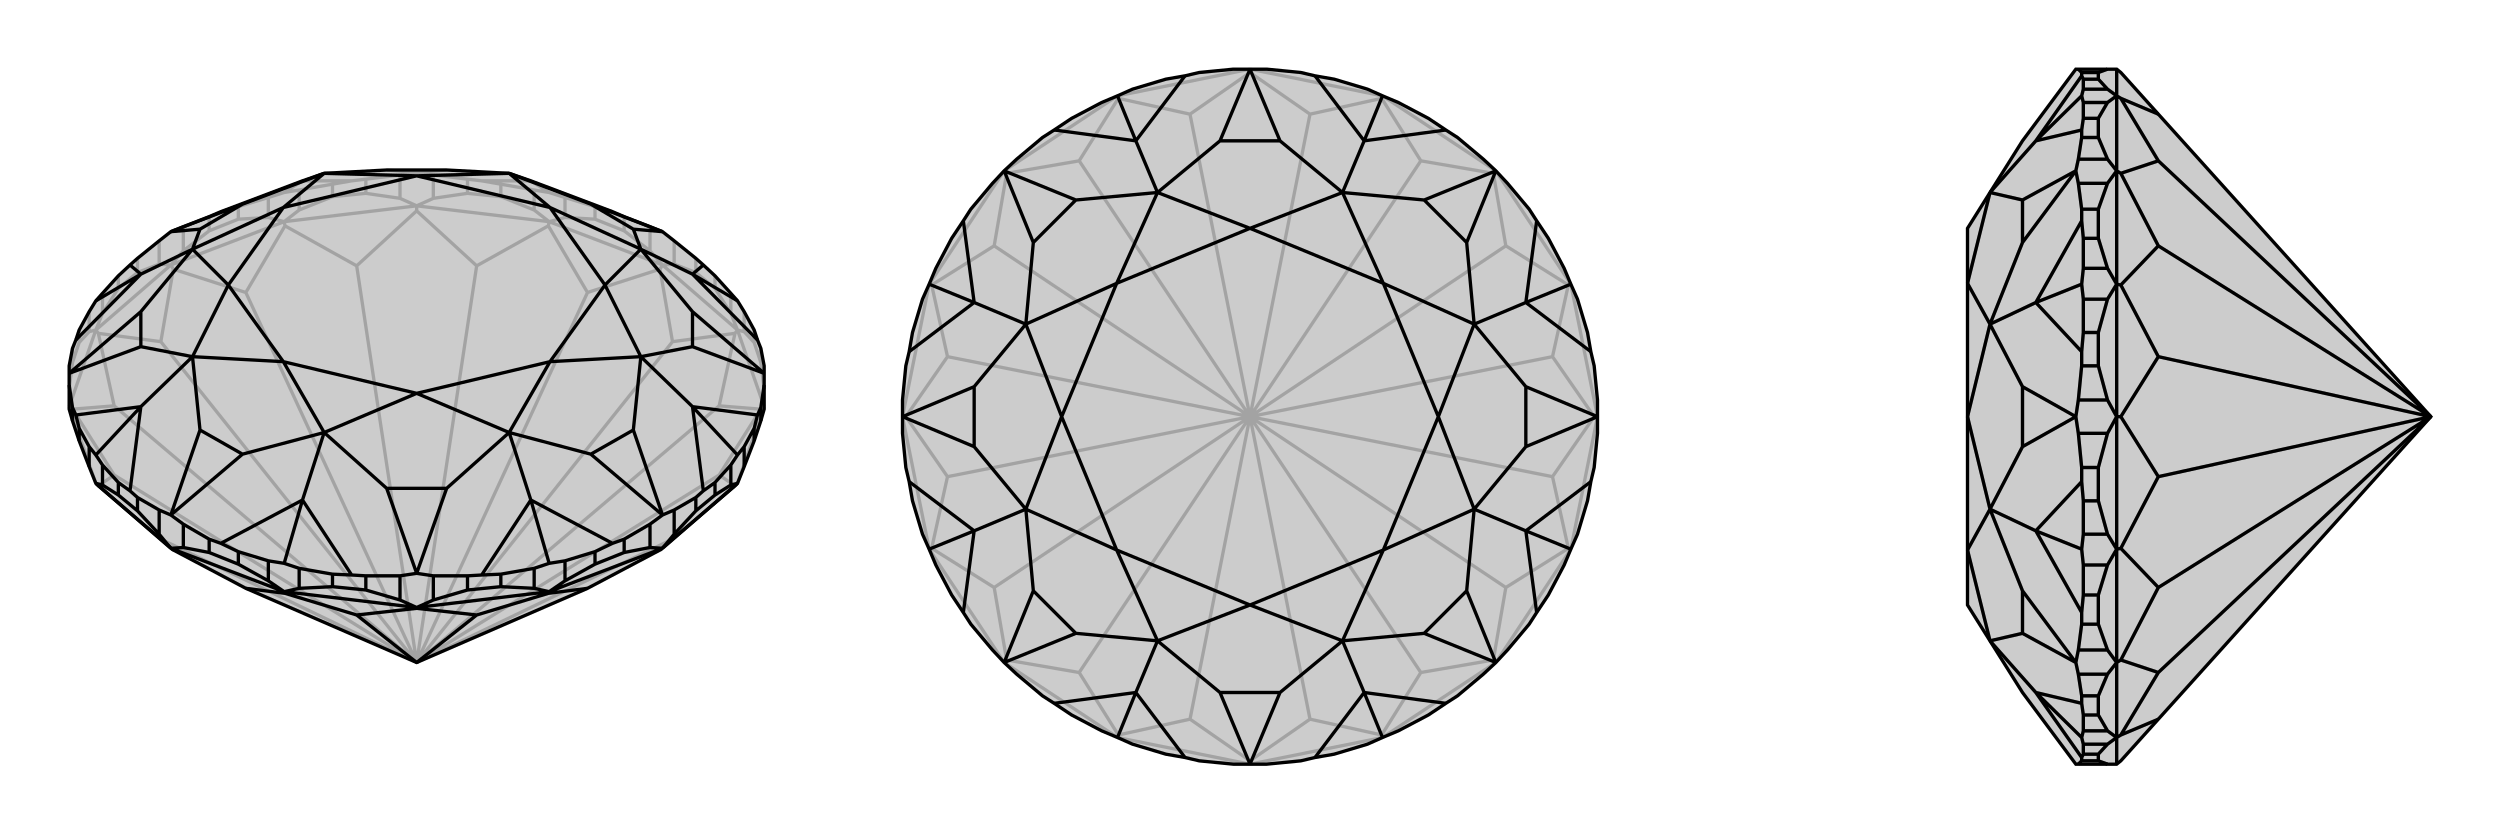
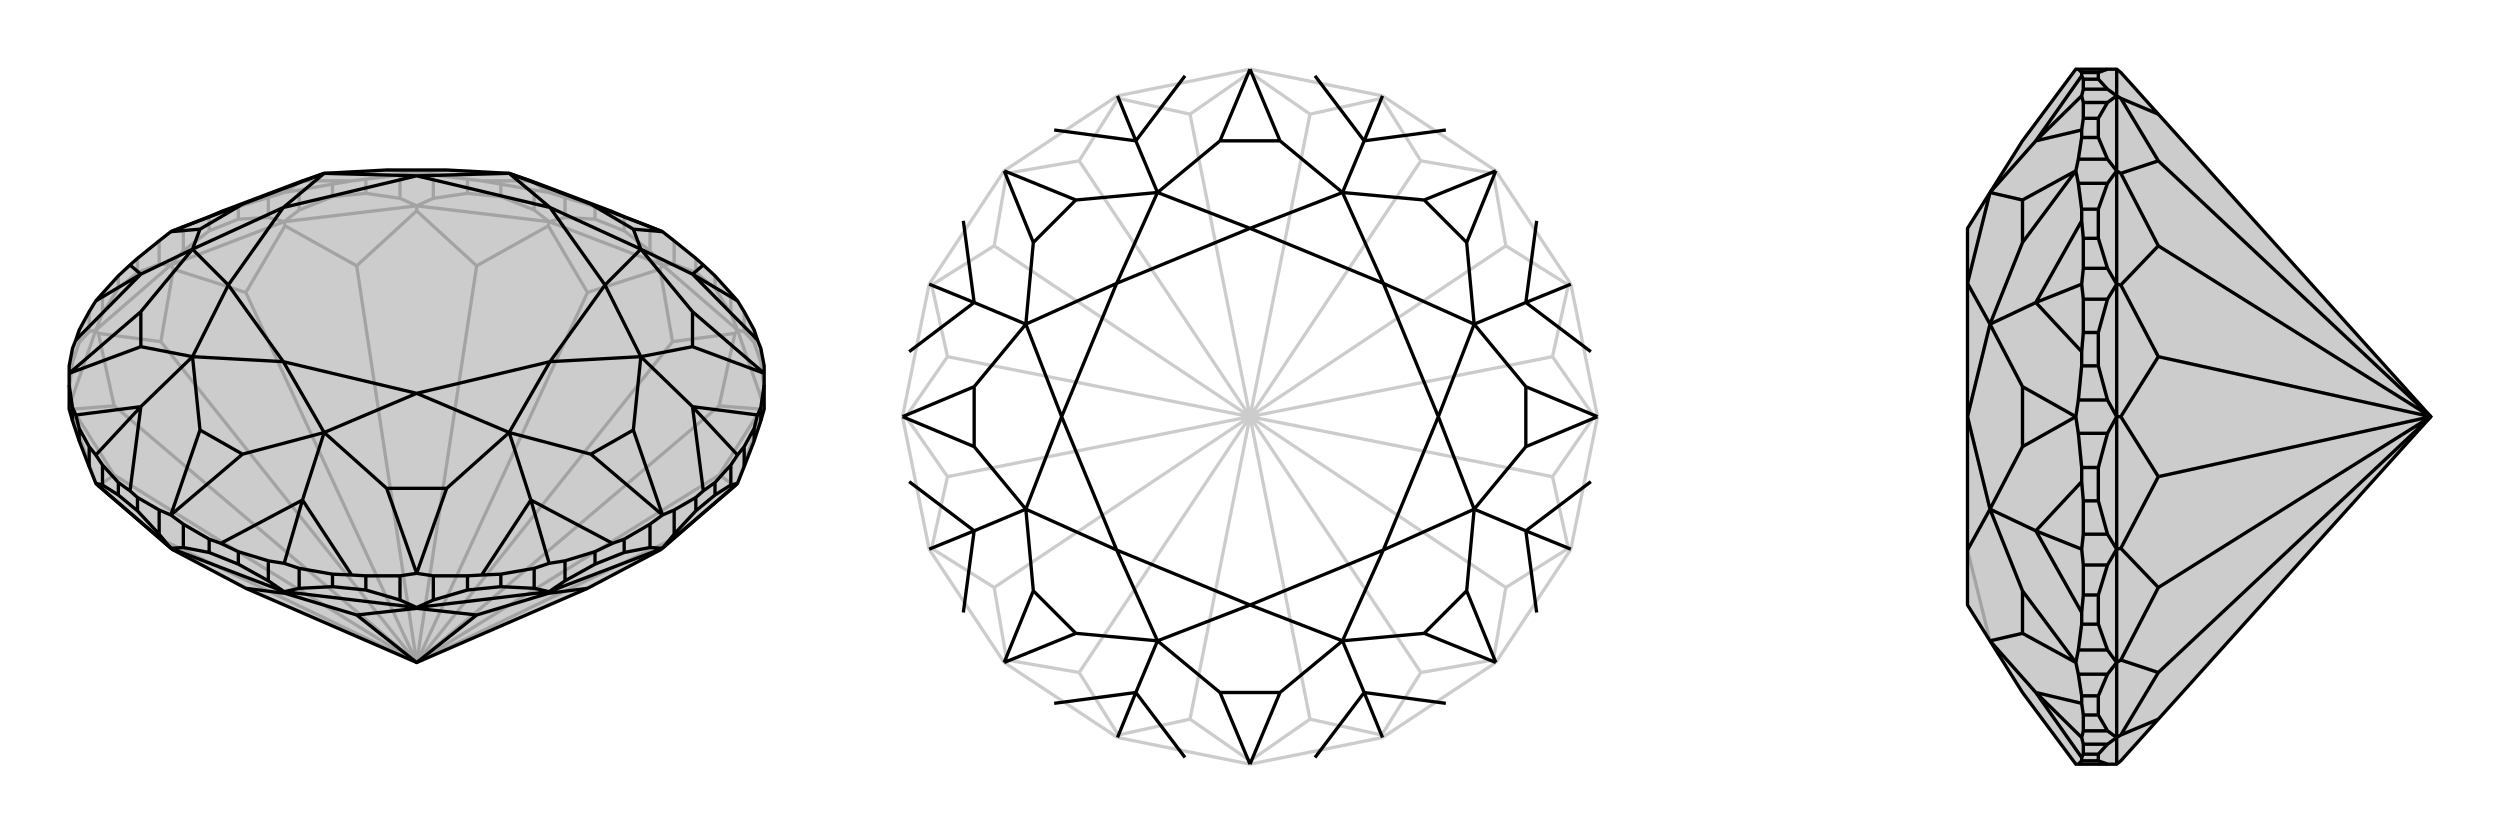
<svg xmlns="http://www.w3.org/2000/svg" viewBox="0 0 3000 1000">
  <g stroke="currentColor" stroke-width="4" fill="none" transform="translate(0 -45)">
    <path fill="currentColor" stroke="none" fill-opacity=".2" d="M389,253L464,249L536,249L611,253L637,262L735,299L749,305L780,317L795,323L809,334L835,355L844,363L858,376L877,397L885,406L893,419L905,441L909,453L913,463L917,484L917,493L917,507L917,536L913,550L905,574L893,605L885,625L882,628L807,692L792,705L705,751L500,840L295,751L208,705L193,692L118,628L115,625L107,605L95,574L87,550L83,536L83,507L83,493L83,484L87,463L91,453L95,441L107,419L115,406L123,397L142,376L156,363L165,355L191,334L205,323L220,317L251,305L265,299L363,262z" />
    <path stroke-opacity=".2" d="M363,262L422,262M363,262L341,276M637,262L578,262M637,262L659,276M500,252L464,249M500,252L536,249M809,334L809,362M835,355L835,372M858,376L858,391M877,397L877,421M893,419L893,443M905,441L905,456M913,463L913,480M87,463L87,480M95,441L95,456M107,419L107,443M123,397L123,421M142,376L142,391M165,355L165,372M191,334L191,362M220,317L220,346M265,299L286,293M251,305L251,322M286,293L322,282M286,293L286,308M341,276L322,282M341,276L359,273M322,282L322,306M359,273L399,266M359,273L359,297M422,262L439,260M422,262L399,266M399,266L399,281M439,260L480,255M439,260L439,277M500,252L480,255M500,252L520,255M480,255L480,283M520,255L561,260M520,255L520,283M578,262L561,260M578,262L601,266M561,260L561,277M601,266L641,273M601,266L601,281M659,276L641,273M659,276L678,282M641,273L641,297M678,282L714,293M678,282L678,306M735,299L714,293M714,293L714,308M780,317L780,346M749,305L749,322M500,840L705,396M500,840L572,364M500,840L428,364M500,840L295,396M500,840L193,455M500,840L137,532M500,840L137,615M500,840L193,692M500,840L807,692M500,840L863,615M500,840L807,455M500,840L863,532M705,396L792,368M705,396L658,316M572,364L658,316M572,364L500,298M658,316L659,311M428,364L500,298M428,364L342,316M500,298L500,292M295,396L342,316M295,396L208,368M342,316L341,311M193,455L208,368M193,455L118,445M208,368L205,363M137,532L118,445M137,532L87,536M118,445L115,441M137,615L87,536M137,615L118,628M87,536L83,533M863,615L882,628M863,615L913,536M863,532L913,536M863,532L882,445M913,536L917,533M807,455L792,368M807,455L882,445M792,368L795,363M882,445L885,441M780,346L795,363M678,306L659,311M678,306L714,308M714,308L749,322M780,346L749,322M795,363L659,311M520,283L500,292M520,283L561,277M561,277L601,281M601,281L641,297M641,297L659,311M659,311L500,292M359,297L341,311M359,297L399,281M399,281L439,277M439,277L480,283M500,292L480,283M500,292L341,311M220,346L205,363M220,346L251,322M251,322L286,308M286,308L322,306M341,311L322,306M341,311L205,363M123,421L115,441M123,421L142,391M142,391L165,372M165,372L191,362M205,363L191,362M205,363L115,441M83,512L87,480M87,480L95,456M95,456L107,443M107,443L115,441M115,441L83,533M83,533L115,625M885,625L917,533M893,443L885,441M893,443L905,456M905,456L913,480M913,480L917,512M917,533L885,441M795,363L809,362M809,362L835,372M835,372L858,391M858,391L877,421M885,441L877,421M795,363L885,441" />
    <path d="M389,253L464,249L536,249L611,253L637,262L735,299L749,305L780,317L795,323L809,334L835,355L844,363L858,376L877,397L885,406L893,419L905,441L909,453L913,463L917,484L917,493L917,507L917,536L913,550L905,574L893,605L885,625L882,628L807,692L792,705L705,751L500,840L295,751L208,705L193,692L118,628L115,625L107,605L95,574L87,550L83,536L83,507L83,493L83,484L87,463L91,453L95,441L107,419L115,406L123,397L142,376L156,363L165,355L191,334L205,323L220,317L251,305L265,299L363,262z" />
    <path d="M169,533L231,473M169,374L231,344M831,374L769,344M831,533L769,473M637,645L611,564M363,645L389,564M363,645L265,697M169,533L156,634M169,533L91,543M169,533L115,591M169,374L91,453M169,374L156,363M169,374L115,406M831,374L844,363M831,374L909,453M831,374L885,406M831,533L909,543M831,533L844,634M831,533L885,591M637,645L735,697M637,645L578,735M637,645L659,721M363,645L422,735M363,645L341,721M205,663L240,561M205,663L291,590M83,493L169,461M83,493L169,419M205,323L240,320M205,323L291,290M795,323L709,290M795,323L760,320M917,493L831,419M917,493L831,461M795,663L760,561M795,663L709,590M500,733L536,631M500,733L464,631M231,473L240,561M389,564L291,590M240,561L291,590M231,473L169,461M169,419L231,344M169,461L169,419M231,344L240,320M389,253L291,290M240,320L291,290M611,253L709,290M769,344L760,320M709,290L760,320M769,344L831,419M831,461L769,473M831,419L831,461M769,473L760,561M611,564L709,590M760,561L709,590M611,564L536,631M389,564L464,631M536,631L464,631M231,473L340,479M231,473L274,387M231,344L274,387M231,344L340,294M389,253L340,294M389,253L500,256M611,253L500,256M611,253L660,294M769,344L660,294M769,344L726,387M769,473L726,387M769,473L660,479M611,564L660,479M611,564L500,517M389,564L340,479M389,564L500,517M274,387L340,479M274,387L340,294M340,294L500,256M500,256L660,294M660,294L726,387M726,387L660,479M660,479L500,517M340,479L500,517M917,507L913,534M909,543L913,534M909,543L905,559M913,534L913,550M905,559L893,581M905,559L905,574M885,591L893,581M885,591L877,603M893,581L893,605M877,603L858,624M877,603L877,627M844,634L835,642M844,634L858,624M858,624L858,639M835,642L809,657M835,642L835,658M795,663L809,657M795,663L780,674M809,657L809,686M780,674L749,692M780,674L780,702M735,697L749,692M735,697L714,707M749,692L749,708M714,707L678,718M714,707L714,722M659,721L678,718M659,721L641,727M678,718L678,742M641,727L601,734M641,727L641,751M578,735L561,736M578,735L601,734M601,734L601,749M561,736L520,736M561,736L561,753M500,733L520,736M500,733L480,736M520,736L520,765M480,736L439,736M480,736L480,765M422,735L439,736M422,735L399,734M439,736L439,753M399,734L359,727M399,734L399,749M341,721L322,718M341,721L359,727M359,727L359,751M322,718L286,707M322,718L322,742M265,697L251,692M265,697L286,707M286,707L286,722M251,692L220,674M251,692L251,708M205,663L191,657M205,663L220,674M220,674L220,702M191,657L165,642M191,657L191,686M156,634L165,642M156,634L142,624M165,642L165,658M142,624L123,603M142,624L142,639M115,591L123,603M115,591L107,581M123,603L123,627M107,581L95,559M107,581L107,605M91,543L87,534M91,543L95,559M95,559L95,574M87,534L83,507M87,534L87,550M500,840L428,783M500,840L572,783M295,751L342,757M208,705L205,703M428,783L342,757M428,783L500,775M342,757L341,755M572,783L500,775M572,783L658,757M500,775L500,774M705,751L658,757M658,757L659,755M792,705L795,703M191,686L205,703M191,686L165,658M165,658L142,639M142,639L123,627M115,625L123,627M115,625L205,703M322,742L341,755M322,742L286,722M286,722L251,708M251,708L220,702M205,703L220,702M205,703L341,755M480,765L500,774M480,765L439,753M439,753L399,749M399,749L359,751M359,751L341,755M341,755L500,774M641,751L659,755M641,751L601,749M601,749L561,753M561,753L520,765M500,774L520,765M500,774L659,755M780,702L795,703M780,702L749,708M749,708L714,722M714,722L678,742M659,755L678,742M659,755L795,703M877,627L885,625M877,627L858,639M858,639L835,658M835,658L809,686M795,703L809,686M795,703L885,625" />
  </g>
  <g stroke="currentColor" stroke-width="4" fill="none" transform="translate(1000 0)">
-     <path fill="currentColor" stroke="none" fill-opacity=".2" d="M520,83L561,87L578,91L601,95L641,107L659,115L678,123L714,142L735,156L749,165L780,191L795,205L809,220L835,251L844,265L858,286L877,322L885,341L893,359L905,399L909,422L913,439L917,480L917,500L917,520L913,561L909,578L905,601L893,641L885,659L877,678L858,714L844,735L835,749L809,780L795,795L780,809L749,835L735,844L714,858L678,877L659,885L641,893L601,905L578,909L561,913L520,917L500,917L480,917L439,913L422,909L399,905L359,893L341,885L322,877L286,858L265,844L251,835L220,809L205,795L191,780L165,749L156,735L142,714L123,678L115,659L107,641L95,601L91,578L87,561L83,520L83,500L83,480L87,439L91,422L95,399L107,359L115,341L123,322L142,286L156,265L165,251L191,220L205,205L220,191L251,165L265,156L286,142L322,123L341,115L359,107L399,95L422,91L439,87L480,83L500,83z" />
    <path stroke-opacity=".2" d="M500,500L428,137M500,500L295,193M500,500L193,295M500,500L137,428M500,500L137,572M500,500L193,705M500,500L295,807M500,500L428,863M500,500L572,863M500,500L705,807M500,500L807,705M500,500L863,572M500,500L863,428M500,500L807,295M500,500L572,137M500,500L705,193M428,137L500,87M428,137L342,118M295,193L342,118M295,193L208,208M342,118L341,115M193,295L208,208M193,295L118,342M208,208L205,205M137,428L118,342M137,428L87,500M118,342L115,341M137,572L87,500M137,572L118,658M87,500L83,500M193,705L118,658M193,705L208,792M118,658L115,659M295,807L208,792M295,807L342,882M208,792L205,795M428,863L342,882M428,863L500,913M342,882L341,885M572,863L500,913M572,863L658,882M500,913L500,917M705,807L658,882M705,807L792,792M658,882L659,885M807,705L792,792M807,705L882,658M792,792L795,795M863,572L882,658M863,572L913,500M882,658L885,659M863,428L913,500M863,428L882,342M913,500L917,500M807,295L882,342M807,295L792,208M882,342L885,341M705,193L792,208M705,193L658,118M792,208L795,205M572,137L500,87M572,137L658,118M500,87L500,83M658,118L659,115M500,83L341,115M341,115L205,205M205,205L115,341M115,341L83,500M83,500L115,659M115,659L205,795M205,795L341,885M341,885L500,917M500,917L659,885M659,885L795,795M795,795L885,659M885,659L917,500M917,500L885,341M885,341L795,205M795,205L659,115M500,83L659,115" />
-     <path d="M520,83L561,87L578,91L601,95L641,107L659,115L678,123L714,142L735,156L749,165L780,191L795,205L809,220L835,251L844,265L858,286L877,322L885,341L893,359L905,399L909,422L913,439L917,480L917,500L917,520L913,561L909,578L905,601L893,641L885,659L877,678L858,714L844,735L835,749L809,780L795,795L780,809L749,835L735,844L714,858L678,877L659,885L641,893L601,905L578,909L561,913L520,917L500,917L480,917L439,913L422,909L399,905L359,893L341,885L322,877L286,858L265,844L251,835L220,809L205,795L191,780L165,749L156,735L142,714L123,678L115,659L107,641L95,601L91,578L87,561L83,520L83,500L83,480L87,439L91,422L95,399L107,359L115,341L123,322L142,286L156,265L165,251L191,220L205,205L220,191L251,165L265,156L286,142L322,123L341,115L359,107L399,95L422,91L439,87L480,83L500,83z" />
    <path d="M363,831L389,769M169,637L231,611M169,363L231,389M363,169L389,231M637,169L611,231M831,363L769,389M831,637L769,611M637,831L611,769M637,831L578,909M363,831L422,909M363,831L265,844M363,831L341,885M169,637L156,735M169,637L91,578M169,637L115,659M169,363L91,422M169,363L156,265M169,363L115,341M363,169L265,156M363,169L422,91M363,169L341,115M637,169L578,91M637,169L735,156M637,169L659,115M831,363L844,265M831,363L909,422M831,363L885,341M831,637L909,578M831,637L844,735M831,637L885,659M637,831L735,844M637,831L659,885M500,917L464,831M500,917L536,831M205,795L291,760M205,795L240,709M83,500L169,536M83,500L169,464M205,205L240,291M205,205L291,240M500,83L464,169M500,83L536,169M795,205L709,240M795,205L760,291M917,500L831,464M917,500L831,536M795,795L760,709M795,795L709,760M389,769L464,831M611,769L536,831M464,831L536,831M389,769L291,760M240,709L231,611M291,760L240,709M231,611L169,536M231,389L169,464M169,536L169,464M231,389L240,291M291,240L389,231M240,291L291,240M389,231L464,169M611,231L536,169M464,169L536,169M611,231L709,240M760,291L769,389M709,240L760,291M769,389L831,464M769,611L831,536M831,464L831,536M769,611L760,709M611,769L709,760M760,709L709,760M389,769L500,726M389,769L340,660M231,611L340,660M231,611L274,500M231,389L274,500M231,389L340,340M389,231L340,340M389,231L500,274M611,231L500,274M611,231L660,340M769,389L660,340M769,389L726,500M769,611L726,500M769,611L660,660M611,769L500,726M611,769L660,660M340,660L500,726M340,660L274,500M274,500L340,340M340,340L500,274M500,274L660,340M660,340L726,500M726,500L660,660M500,726L660,660" />
  </g>
  <g stroke="currentColor" stroke-width="4" fill="none" transform="translate(2000 0)">
    <path fill="currentColor" stroke="none" fill-opacity=".2" d="M427,831L388,769L361,726L361,660L361,500L361,340L361,274L388,231L427,169L491,83L494,83L529,83L540,83L545,87L590,137L917,500L590,863L545,913L540,917L529,917L494,917L491,917z" />
    <path stroke-opacity=".2" d="M443,831L388,769M443,637L388,611M443,363L388,389M443,169L388,231M443,831L498,909M443,831L498,844M443,831L498,885M443,637L498,735M443,637L498,578M443,637L498,659M443,363L498,422M443,363L498,265M443,363L498,341M443,169L498,156M443,169L498,91M443,169L498,115M491,795L427,760M491,795L427,709M491,500L427,536M491,500L427,464M491,205L427,291M491,205L427,240M388,769L427,760M427,709L388,611M427,760L427,709M388,611L427,536M388,389L427,464M427,536L427,464M388,389L427,291M427,240L388,231M427,291L427,240M388,769L361,660M388,611L361,660M388,611L361,500M388,389L361,500M388,389L361,340M388,231L361,340M494,917L498,913M498,909L498,913M498,909L500,905M498,913L518,913M500,905L500,893M500,905L518,905M498,885L500,893M498,885L500,877M500,893L529,893M500,877L500,858M500,877L529,877M498,844L498,835M498,844L500,858M500,858L518,858M498,835L494,809M498,835L518,835M491,795L494,809M491,795L494,780M494,809L529,809M494,780L498,749M494,780L529,780M498,735L498,749M498,735L500,714M498,749L518,749M500,714L500,678M500,714L518,714M498,659L500,678M498,659L500,641M500,678L529,678M500,641L500,601M500,641L529,641M498,578L498,561M498,578L500,601M500,601L518,601M498,561L494,520M498,561L518,561M491,500L494,520M491,500L494,480M494,520L529,520M494,480L498,439M494,480L529,480M498,422L498,439M498,422L500,399M498,439L518,439M500,399L500,359M500,399L518,399M498,341L500,359M498,341L500,322M500,359L529,359M500,322L500,286M500,322L529,322M498,265L498,251M498,265L500,286M500,286L518,286M498,251L494,220M498,251L518,251M491,205L494,220M491,205L494,191M494,220L529,220M494,191L498,165M494,191L529,191M498,156L498,165M498,156L500,142M498,165L518,165M500,142L500,123M500,142L518,142M498,115L500,123M498,115L500,107M500,123L529,123M500,107L500,95M500,107L529,107M498,91L498,87M498,91L500,95M500,95L518,95M494,83L498,87M498,87L518,87M917,500L590,193M917,500L590,295M917,500L590,428M917,500L590,572M917,500L590,705M917,500L590,807M590,137L545,118M590,193L545,118M590,193L545,208M545,118L540,115M590,295L545,208M590,295L545,342M545,208L540,205M590,428L545,342M590,428L545,500M545,342L540,341M590,572L545,500M590,572L545,658M545,500L540,500M590,705L545,658M590,705L545,792M545,658L540,659M590,807L545,792M590,807L545,882M545,792L540,795M590,863L545,882M545,882L540,885M529,107L540,115M529,107L518,95M518,95L518,87M529,83L518,87M540,83L540,115M529,191L540,205M529,191L518,165M518,165L518,142M518,142L529,123M529,123L540,115M540,115L540,205M529,322L540,341M529,322L518,286M518,286L518,251M518,251L529,220M540,205L529,220M540,205L540,341M529,480L540,500M529,480L518,439M518,439L518,399M518,399L529,359M540,341L529,359M540,341L540,500M529,641L540,659M529,641L518,601M518,601L518,561M518,561L529,520M540,500L529,520M540,500L540,659M529,780L540,795M529,780L518,749M518,749L518,714M518,714L529,678M529,678L540,659M540,659L540,795M529,877L540,885M529,877L518,858M518,858L518,835M518,835L529,809M540,795L529,809M540,795L540,885M529,917L518,913M518,913L518,905M518,905L529,893M540,885L529,893M540,885L540,917" />
    <path d="M427,831L388,769L361,726L361,660L361,500L361,340L361,274L388,231L427,169L491,83L494,83L529,83L540,83L545,87L590,137L917,500L590,863L545,913L540,917L529,917L494,917L491,917z" />
-     <path d="M443,169L388,231M443,363L388,389M443,637L388,611M443,831L388,769M443,831L498,909M443,169L498,91M443,169L498,156M443,169L498,115M443,363L498,265M443,363L498,422M443,363L498,341M443,637L498,578M443,637L498,735M443,637L498,659M443,831L498,844M443,831L498,885M491,205L427,240M491,205L427,291M491,500L427,464M491,500L427,536M491,795L427,709M491,795L427,760M388,231L427,240M427,291L388,389M427,240L427,291M388,389L427,464M388,611L427,536M427,464L427,536M388,611L427,709M388,769L427,760M427,709L427,760M388,231L361,340M388,389L361,340M388,389L361,500M388,611L361,500M388,611L361,660M388,769L361,660M494,83L498,87M498,91L498,87M498,91L500,95M498,87L518,87M500,95L500,107M500,95L518,95M498,115L500,107M498,115L500,123M500,107L529,107M500,123L500,142M500,123L529,123M498,156L498,165M498,156L500,142M500,142L518,142M498,165L494,191M498,165L518,165M491,205L494,191M491,205L494,220M494,191L529,191M494,220L498,251M494,220L529,220M498,265L498,251M498,265L500,286M498,251L518,251M500,286L500,322M500,286L518,286M498,341L500,322M498,341L500,359M500,322L529,322M500,359L500,399M500,359L529,359M498,422L498,439M498,422L500,399M500,399L518,399M498,439L494,480M498,439L518,439M491,500L494,480M491,500L494,520M494,480L529,480M494,520L498,561M494,520L529,520M498,578L498,561M498,578L500,601M498,561L518,561M500,601L500,641M500,601L518,601M498,659L500,641M498,659L500,678M500,641L529,641M500,678L500,714M500,678L529,678M498,735L498,749M498,735L500,714M500,714L518,714M498,749L494,780M498,749L518,749M491,795L494,780M491,795L494,809M494,780L529,780M494,809L498,835M494,809L529,809M498,844L498,835M498,844L500,858M498,835L518,835M500,858L500,877M500,858L518,858M498,885L500,893M498,885L500,877M500,877L529,877M500,893L500,905M500,893L529,893M498,909L498,913M498,909L500,905M500,905L518,905M498,913L494,917M498,913L518,913M917,500L590,807M917,500L590,705M917,500L590,572M917,500L590,428M917,500L590,295M917,500L590,193M590,863L545,882M590,807L545,882M590,807L545,792M545,882L540,885M590,705L545,792M590,705L545,658M545,792L540,795M590,572L545,658M590,572L545,500M545,658L540,659M590,428L545,500M590,428L545,342M545,500L540,500M590,295L545,342M590,295L545,208M545,342L540,341M590,193L545,208M590,193L545,118M545,208L540,205M590,137L545,118M545,118L540,115M529,893L540,885M529,893L518,905M518,905L518,913M518,913L529,917M540,917L540,885M529,809L540,795M529,809L518,835M518,835L518,858M518,858L529,877M529,877L540,885M540,885L540,795M529,678L540,659M529,678L518,714M518,714L518,749M518,749L529,780M540,795L529,780M540,795L540,659M529,520L540,500M529,520L518,561M518,561L518,601M518,601L529,641M540,659L529,641M540,659L540,500M529,359L540,341M529,359L518,399M518,399L518,439M518,439L529,480M540,500L529,480M540,500L540,341M529,220L540,205M529,220L518,251M518,251L518,286M518,286L529,322M529,322L540,341M540,341L540,205M529,123L540,115M529,123L518,142M518,142L518,165M518,165L529,191M540,205L529,191M540,205L540,115M529,83L518,87M518,87L518,95M518,95L529,107M540,115L529,107M540,83L540,115" />
+     <path d="M443,169L388,231M443,363L388,389M443,637L388,611M443,831L388,769M443,831L498,909M443,169L498,91M443,169L498,156M443,169L498,115M443,363L498,265M443,363L498,422M443,363L498,341M443,637L498,578M443,637L498,735M443,637L498,659M443,831L498,844M443,831L498,885M491,205L427,240M491,205L427,291M491,500L427,464M491,500L427,536M491,795L427,709M491,795L427,760M388,231L427,240M427,291L388,389M427,240L427,291M388,389L427,464M388,611L427,536M427,464L427,536M388,611L427,709M388,769L427,760M427,709L427,760M388,231L361,340M388,389L361,340M388,389L361,500M388,611L361,500M388,611L361,660M388,769M494,83L498,87M498,91L498,87M498,91L500,95M498,87L518,87M500,95L500,107M500,95L518,95M498,115L500,107M498,115L500,123M500,107L529,107M500,123L500,142M500,123L529,123M498,156L498,165M498,156L500,142M500,142L518,142M498,165L494,191M498,165L518,165M491,205L494,191M491,205L494,220M494,191L529,191M494,220L498,251M494,220L529,220M498,265L498,251M498,265L500,286M498,251L518,251M500,286L500,322M500,286L518,286M498,341L500,322M498,341L500,359M500,322L529,322M500,359L500,399M500,359L529,359M498,422L498,439M498,422L500,399M500,399L518,399M498,439L494,480M498,439L518,439M491,500L494,480M491,500L494,520M494,480L529,480M494,520L498,561M494,520L529,520M498,578L498,561M498,578L500,601M498,561L518,561M500,601L500,641M500,601L518,601M498,659L500,641M498,659L500,678M500,641L529,641M500,678L500,714M500,678L529,678M498,735L498,749M498,735L500,714M500,714L518,714M498,749L494,780M498,749L518,749M491,795L494,780M491,795L494,809M494,780L529,780M494,809L498,835M494,809L529,809M498,844L498,835M498,844L500,858M498,835L518,835M500,858L500,877M500,858L518,858M498,885L500,893M498,885L500,877M500,877L529,877M500,893L500,905M500,893L529,893M498,909L498,913M498,909L500,905M500,905L518,905M498,913L494,917M498,913L518,913M917,500L590,807M917,500L590,705M917,500L590,572M917,500L590,428M917,500L590,295M917,500L590,193M590,863L545,882M590,807L545,882M590,807L545,792M545,882L540,885M590,705L545,792M590,705L545,658M545,792L540,795M590,572L545,658M590,572L545,500M545,658L540,659M590,428L545,500M590,428L545,342M545,500L540,500M590,295L545,342M590,295L545,208M545,342L540,341M590,193L545,208M590,193L545,118M545,208L540,205M590,137L545,118M545,118L540,115M529,893L540,885M529,893L518,905M518,905L518,913M518,913L529,917M540,917L540,885M529,809L540,795M529,809L518,835M518,835L518,858M518,858L529,877M529,877L540,885M540,885L540,795M529,678L540,659M529,678L518,714M518,714L518,749M518,749L529,780M540,795L529,780M540,795L540,659M529,520L540,500M529,520L518,561M518,561L518,601M518,601L529,641M540,659L529,641M540,659L540,500M529,359L540,341M529,359L518,399M518,399L518,439M518,439L529,480M540,500L529,480M540,500L540,341M529,220L540,205M529,220L518,251M518,251L518,286M518,286L529,322M529,322L540,341M540,341L540,205M529,123L540,115M529,123L518,142M518,142L518,165M518,165L529,191M540,205L529,191M540,205L540,115M529,83L518,87M518,87L518,95M518,95L529,107M540,115L529,107M540,83L540,115" />
  </g>
</svg>